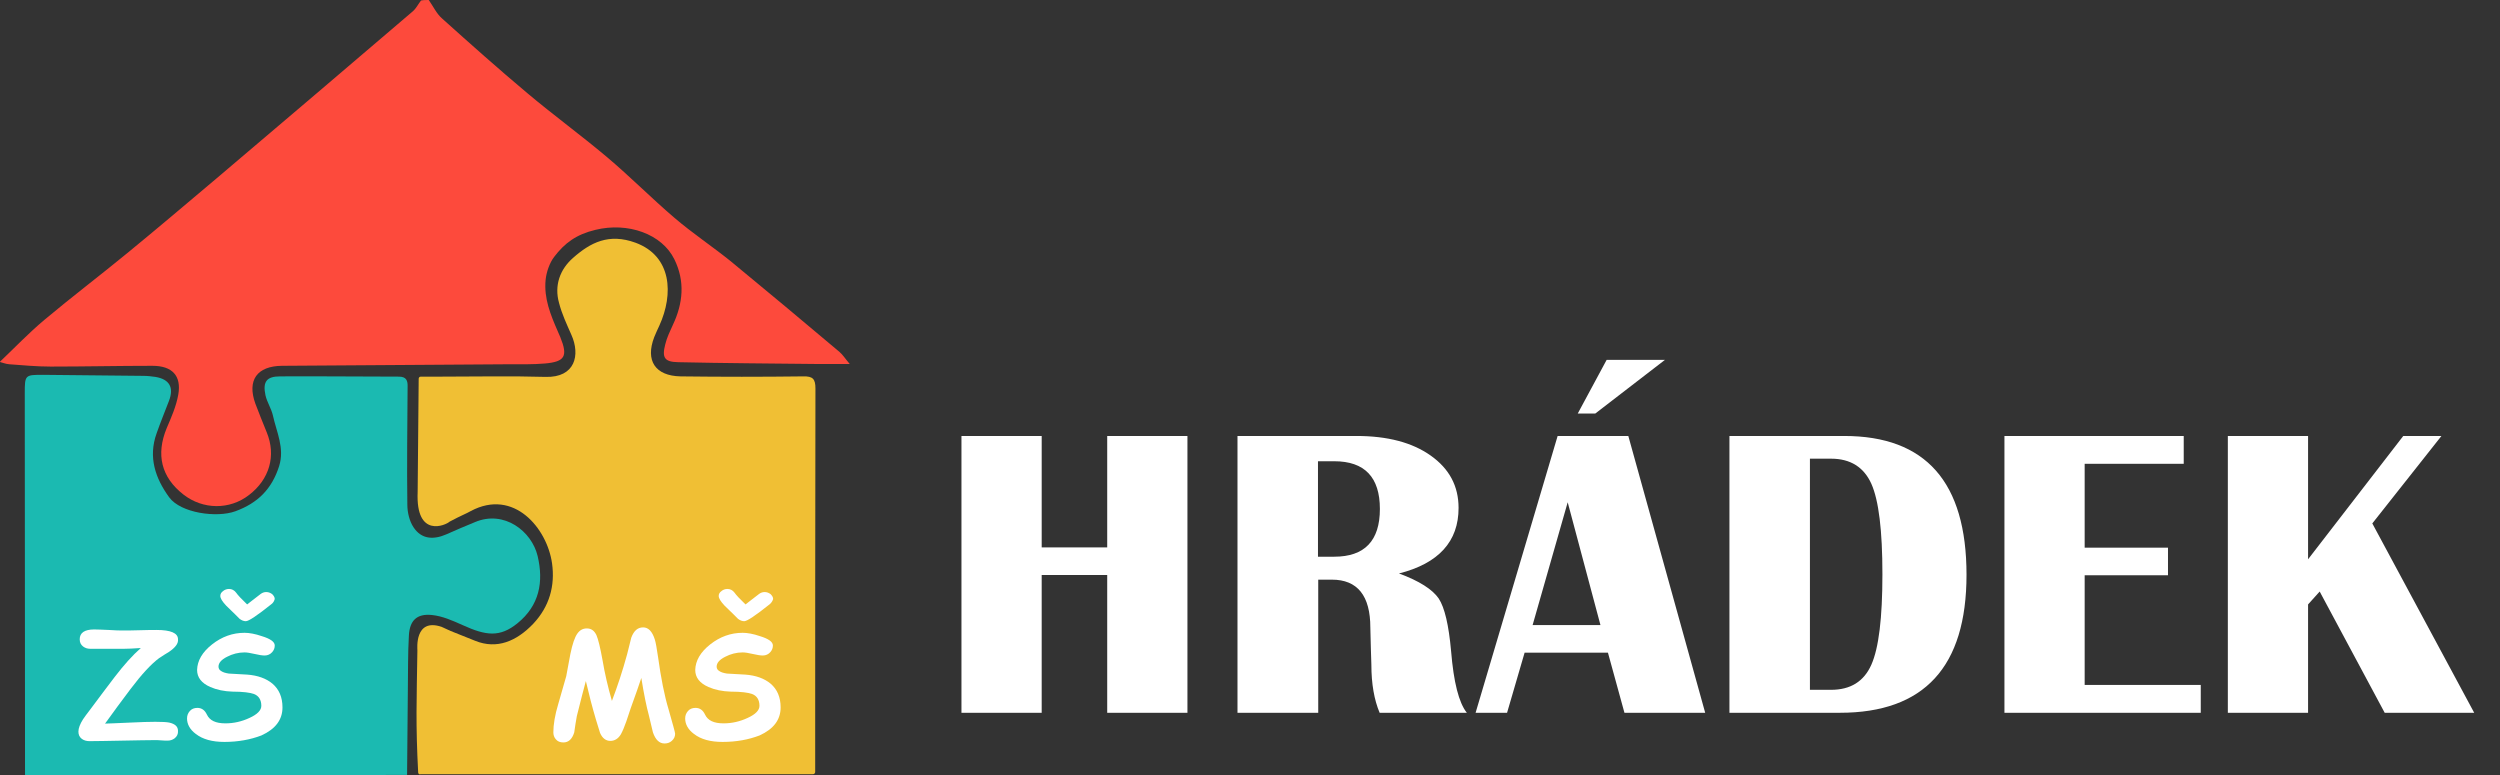
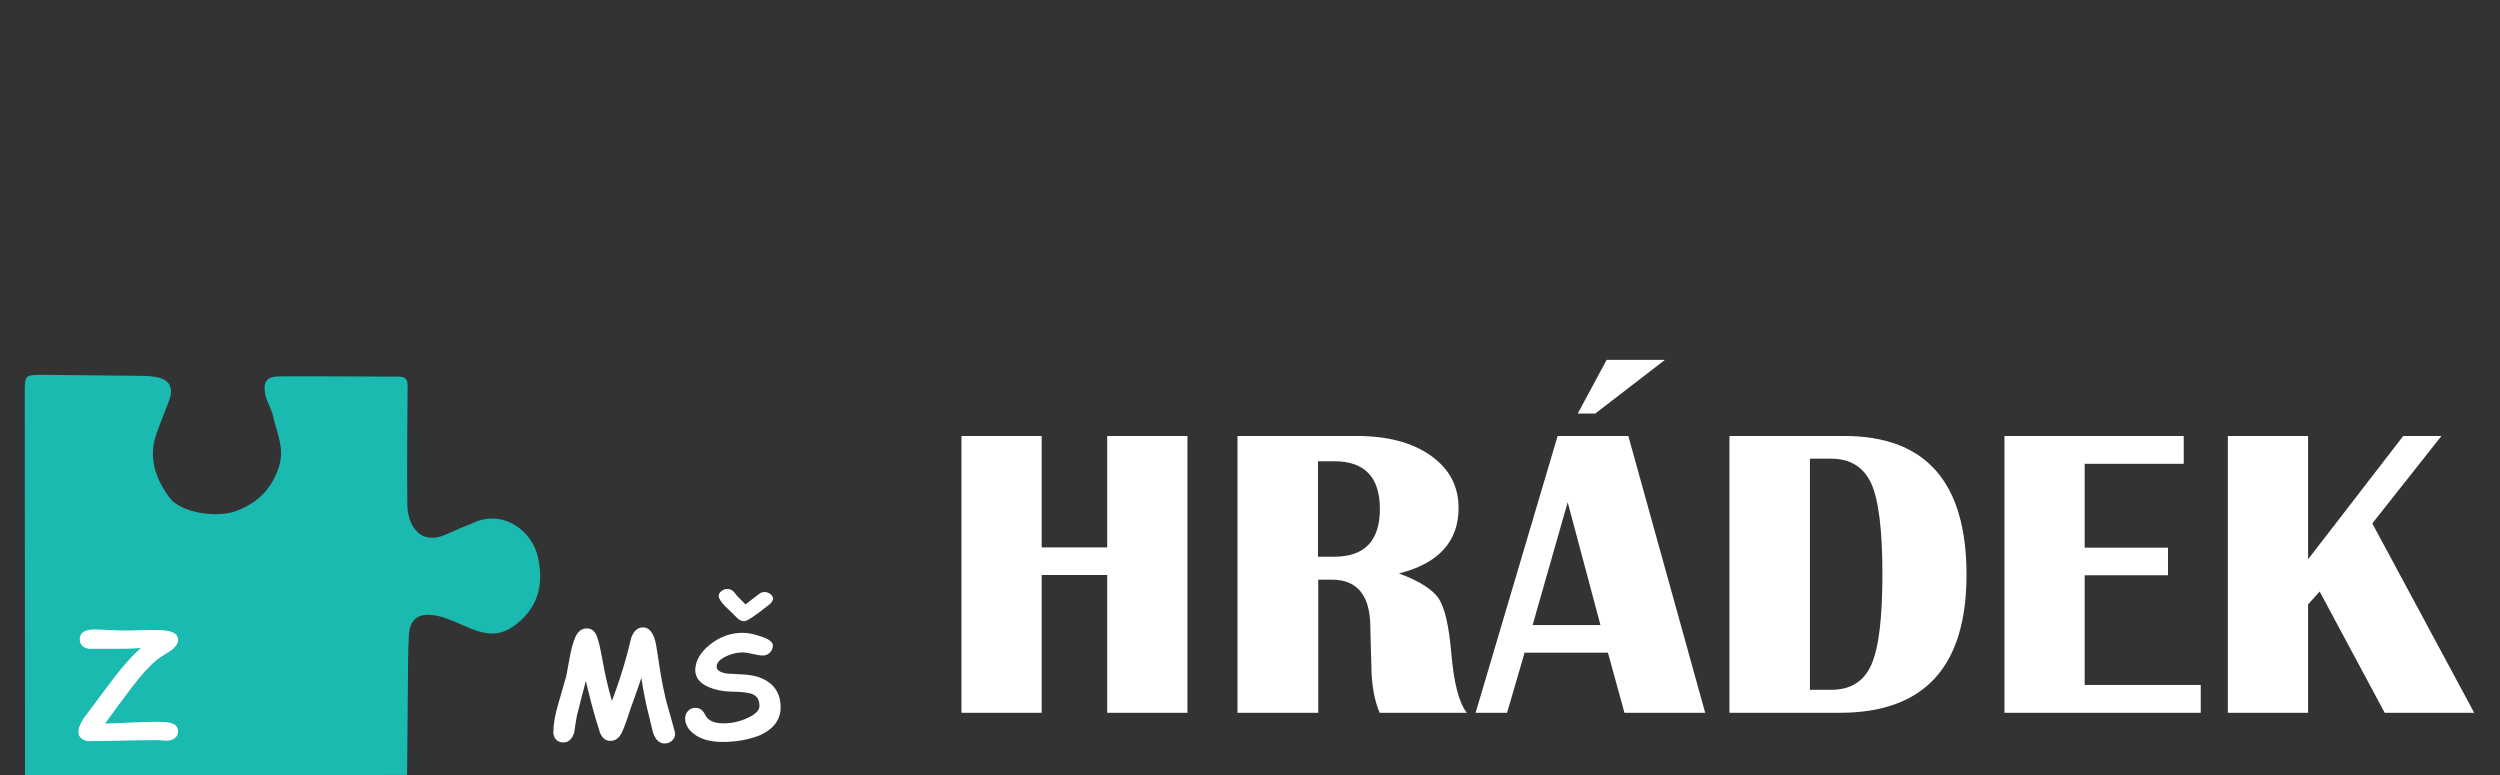
<svg xmlns="http://www.w3.org/2000/svg" version="1.2" baseProfile="tiny" id="Layer_1" x="0px" y="0px" width="969.1px" height="300.5px" viewBox="0 0 969.1 300.5" overflow="visible" xml:space="preserve">
  <rect x="0" y="0" width="969.1" height="300.5" fill="#333333" stroke="none" />
  <g>
-     <path fill="#FD4A3C" d="M166.2,0c1.7,2.4,3,5.3,5.2,7.2c10.9,9.8,21.8,19.5,33,28.9c10.1,8.5,20.8,16.3,30.9,24.8   c8.9,7.5,17.2,15.9,26.1,23.5c7,6,14.7,11.1,21.9,16.9c14.1,11.6,28.1,23.3,42.1,35.1c1.3,1.1,2.2,2.6,4,4.7c-4.7,0-8.6,0-12.5,0   c-18-0.2-36-0.3-54-0.7c-5.3-0.1-6.4-1.7-5-7c0.6-2.5,1.8-5,2.9-7.4c4-8.4,4.8-17,0.6-25.5c-4.8-9.8-18-14.5-30.6-11.4   c-7.5,1.8-12,5.2-16,10.5c-1.7,2.2-3,5.8-3.3,8.9c-0.7,7.1,1.9,13.5,4.7,19.9c0.3,0.8,0.7,1.5,1,2.3c3,7.4,1.8,9.5-5.9,10.2   c-4.6,0.4-9.3,0.3-14,0.3c-29.3,0.2-58.6,0.4-88,0.6c-9.7,0.1-13.6,5.6-10.3,14.7c1.4,3.7,2.9,7.4,4.4,11.1   c3.7,9,1.1,18.2-6.9,24.3c-7.5,5.8-17.8,5.7-25.4-0.2c-8.6-6.7-10.7-15.5-6.5-25.7c1.8-4.2,3.7-8.5,4.5-13   c1.3-7.3-2.3-11.2-10-11.2c-13.1,0-26.3,0.3-39.4,0.3c-5.4,0-10.7-0.5-16.1-0.9c-1.4-0.1-2.8-0.7-3.7-0.9   c5.7-5.4,11.2-11.2,17.3-16.3c10.6-8.9,21.7-17.3,32.4-26.1c11.6-9.5,23-19.2,34.4-28.8c25.4-21.5,50.7-43.1,76-64.7   c1.3-1.1,2.1-2.8,3.2-4.2C164.2,0,165.2,0,166.2,0z" />
-     <path fill="#F0BF34" d="M162.9,300.2c-0.4,0-0.8-0.3-0.8-0.7c-1-19.2-0.6-27.3-0.3-47.4c0-0.5-1.2-12.7,9.4-9.1   c0,0,2.6,1.2,3.5,1.6c6.6,2.6,3.6,1.4,9.5,3.8c8.4,3.4,16,0.2,22.5-6.6c6.3-6.7,8.5-14.7,7.3-23.4c-1.9-13.6-14.8-29.2-31.5-20.3   c-1.9,1.1-3.3,1.5-8.2,4.1c-1.5,1.4-13.2,6.6-12.4-11.5l0.4-43.9c0-0.4,0.3-0.8,0.8-0.8c2.6,0,5.3,0,7.9,0c13.5,0,27-0.3,40.5,0.1   c11.5,0.3,13.5-8.5,10-16.3c-1.8-4.1-3.7-8.1-4.8-12.4c-1.9-6.8,0.4-13,5.4-17.4c6.8-6,13.9-9.7,24.3-5.9   c14,5.2,14.8,19.8,9.2,32.1c-0.7,1.5-1.4,3-2,4.5c-3.5,9.1,0.4,15,10.2,15.2c15.8,0.2,31.7,0.2,47.5,0c3.8-0.1,4.8,1,4.8,4.7   c-0.1,49.6-0.1,99.1-0.1,148.7c0,0.4-0.4,0.8-0.8,0.8H162.9V300.2z" />
    <path fill="#1BBAB1" d="M9.7,300.5c0-49.3-0.1-98.6-0.1-148c0-7.2,0.1-7.2,7.1-7.2c13,0.1,26,0.3,39,0.4c1.5,0,3,0.2,4.5,0.4   c5.5,0.9,7.3,4.1,5.3,9.3c-1.6,4.2-3.3,8.3-4.8,12.6c-3.3,9.2-0.5,17.4,4.9,24.8c4.5,6.1,18.4,8,25.6,5.4c8.8-3.2,14.2-8.7,17-17.5   c2.2-7-1-13.2-2.4-19.6c-0.6-2.7-2.3-5.2-2.9-7.9c-1.1-5.2,0.4-7.3,5.7-7.3c15.3-0.1,30.7,0.1,46,0.1c3,0,3.5,1.6,3.4,4.1   c-0.1,15.2-0.3,30.3-0.1,45.5c0,3,0.8,6.4,2.4,8.8c3.1,4.7,7.8,4.9,12.8,2.7c3.6-1.6,7.3-3.2,11-4.7c11.3-4.8,22,3.5,24.3,13.1   c2.4,10.1,0.7,19.2-7.8,26.1c-6.8,5.5-12.1,4.9-21.3,0.7c-3.8-1.7-7.8-3.5-11.9-3.9c-5.9-0.6-8.6,2.2-8.9,8c-0.4,7-0.3,14-0.4,21   c-0.1,11-0.2,22-0.3,33C108.4,300.5,59.1,300.5,9.7,300.5z" />
    <g>
      <g>
        <path fill="#FFFFFF" d="M65.5,252.7c-1,0.6-2.3,1.4-3.8,2.4c-3.1,2.3-6.8,6.3-11.1,12c-3.3,4.4-6.6,8.8-9.8,13.3l-0.1,0.1     c1.4,0,4.6-0.2,9.8-0.4c4.1-0.2,7.3-0.3,9.7-0.3c2.7,0,4.4,0.1,5.4,0.3c2.2,0.5,3.4,1.5,3.4,3.2c0.1,1.2-0.4,2.2-1.3,2.9     c-0.8,0.6-1.7,0.9-2.8,0.9c-0.5,0-1.3,0-2.4-0.1c-1.1-0.1-1.9-0.1-2.4-0.1c-2.8,0-7,0.1-12.7,0.2c-5.6,0.1-9.9,0.2-12.7,0.2     c-1.2,0-2.2-0.3-3-0.9c-0.9-0.7-1.3-1.6-1.3-2.8c0-1.3,0.6-2.9,1.8-4.8c0.4-0.6,1.4-2,3.1-4.2c3-4.1,6.1-8.1,9.1-12.1     c3.6-4.7,7-8.5,10.2-11.3c-2.9,0.2-5.1,0.3-6.6,0.3H36.8c-0.2,0-0.5,0-0.9,0s-0.7,0-0.9,0c-1.1,0-2-0.3-2.8-0.9     c-0.9-0.7-1.3-1.6-1.3-2.8c0-2.5,1.9-3.8,5.6-3.8c1.3,0,3.2,0.1,5.7,0.2c2.5,0.2,4.4,0.2,5.7,0.2c1.4,0,3.6,0,6.4-0.1     s5-0.1,6.4-0.1c5.5,0,8.3,1.2,8.3,3.6C69.2,249.4,68,251,65.5,252.7z" />
-         <path fill="#FFFFFF" d="M87,287.6c-4.7,0-8.4-1-11.1-3.1c-2.3-1.7-3.4-3.8-3.4-6c0-1.2,0.4-2.1,1.1-2.9s1.7-1.2,2.9-1.2     c1.7,0,2.9,0.9,3.7,2.6c1.1,2.3,3.4,3.4,7.2,3.4c3.2,0,6.3-0.7,9.3-2.1c3.1-1.4,4.6-3,4.6-4.7c0-2.3-1-3.9-2.9-4.6     c-1.4-0.5-4.1-0.9-8.3-0.9c-3.2-0.1-6.1-0.7-8.6-1.8c-3.4-1.5-5.1-3.7-5.1-6.6c0.1-3.6,2-6.9,5.8-9.9s8-4.5,12.6-4.5     c1.8,0,4.1,0.4,6.7,1.3c3.3,1,5,2.2,5,3.6c0,1-0.3,1.8-1,2.6s-1.7,1.3-2.9,1.3c-0.9,0-2.2-0.2-3.9-0.6c-1.7-0.4-3-0.6-3.9-0.6     c-2.4,0-4.7,0.6-6.8,1.7c-2.2,1.1-3.3,2.4-3.3,3.8c0,0.7,0.3,1.3,1,1.7c0.7,0.5,1.7,0.8,3,1c2.4,0.1,4.7,0.3,7.1,0.4     c4.1,0.3,7.4,1.5,9.8,3.5c2.6,2.2,3.9,5.3,3.9,9.2c0,4.8-2.7,8.4-8.2,10.9C97.1,286.7,92.3,287.6,87,287.6z M105.2,234.2     c-5.5,4.4-8.8,6.6-9.9,6.6c-0.8,0-1.6-0.3-2.4-0.9c-0.6-0.6-1.1-1.1-1.7-1.7c-1.2-1.1-2.3-2.3-3.5-3.4c-1.6-1.7-2.3-2.9-2.3-3.8     c0-0.8,0.4-1.4,1.1-1.9c0.6-0.5,1.4-0.8,2.3-0.8c1.1,0,2,0.5,2.7,1.4c0.7,1,2.1,2.5,4.3,4.6c1.2-0.9,2.9-2.3,5.3-4.1     c0.7-0.5,1.4-0.7,2.1-0.7c0.9,0,1.6,0.3,2.3,0.8c0.6,0.6,1,1.2,1,1.9C106.3,232.9,106,233.6,105.2,234.2z" />
      </g>
    </g>
    <g>
      <g>
        <path fill="#FFFFFF" d="M227.1,264c-0.8,3-2,7.5-3.5,13.6c-0.4,2.1-0.7,4.2-1,6.3c-0.8,2.6-2.2,3.9-4.2,3.9c-1.3,0-2.3-0.4-3-1.3     c-0.6-0.7-0.9-1.6-0.9-2.6c0-3,0.6-6.7,1.9-11c1.9-6.5,2.9-10.1,3.1-10.8c0.5-2.9,1.1-5.7,1.6-8.6c0.8-3.9,1.7-6.5,2.7-7.9     s2.2-2,3.7-2c1.7,0,2.9,0.9,3.7,2.6c0.7,1.6,1.5,4.9,2.4,9.9c0.8,4.8,2,10,3.6,15.6c2.1-5.5,4.1-11.5,5.9-18.1l1.6-6.4     c1-2.7,2.5-4,4.6-4c2,0,3.5,1.5,4.5,4.6c0.4,1.2,0.8,3.6,1.3,7c1.1,7.9,2.4,14.7,4.1,20.3c1.6,5.7,2.5,8.8,2.5,9.3     c0,1.1-0.4,2-1.3,2.8c-0.8,0.7-1.7,1-2.8,1c-2,0-3.5-1.4-4.5-4.3l-1.6-6.7c-0.9-3.3-1.9-8.1-2.9-14.4c-0.8,2.5-2.2,6.4-4.1,11.7     l-1.7,5.1c-0.7,2-1.4,3.7-2.1,5c-1,1.7-2.4,2.6-4.1,2.6c-1.7,0-3.1-1-4-3.1l-1.6-5.2C229.6,274.2,228.3,269.2,227.1,264z" />
        <path fill="#FFFFFF" d="M280.1,287.6c-4.7,0-8.4-1-11.1-3.1c-2.3-1.7-3.4-3.8-3.4-6c0-1.2,0.4-2.1,1.1-2.9s1.7-1.2,2.9-1.2     c1.7,0,2.9,0.9,3.7,2.6c1.1,2.3,3.4,3.4,7.2,3.4c3.2,0,6.3-0.7,9.3-2.1c3.1-1.4,4.6-3,4.6-4.7c0-2.3-1-3.9-2.9-4.6     c-1.4-0.5-4.1-0.9-8.3-0.9c-3.2-0.1-6.1-0.7-8.6-1.8c-3.4-1.5-5.1-3.7-5.1-6.6c0.1-3.6,2-6.9,5.8-9.9s8-4.5,12.6-4.5     c1.8,0,4.1,0.4,6.7,1.3c3.3,1,5,2.2,5,3.6c0,1-0.3,1.8-1,2.6s-1.7,1.3-2.9,1.3c-0.9,0-2.2-0.2-3.9-0.6c-1.7-0.4-3-0.6-3.9-0.6     c-2.4,0-4.7,0.6-6.8,1.7c-2.2,1.1-3.3,2.4-3.3,3.8c0,0.7,0.3,1.3,1,1.7c0.7,0.5,1.7,0.8,3,1c2.4,0.1,4.7,0.3,7.1,0.4     c4.1,0.3,7.4,1.5,9.8,3.5c2.6,2.2,3.9,5.3,3.9,9.2c0,4.8-2.7,8.4-8.2,10.9C290.2,286.7,285.5,287.6,280.1,287.6z M298.4,234.2     c-5.5,4.4-8.8,6.6-9.9,6.6c-0.8,0-1.6-0.3-2.4-0.9c-0.6-0.6-1.1-1.1-1.7-1.7c-1.2-1.1-2.3-2.3-3.5-3.4c-1.6-1.7-2.3-2.9-2.3-3.8     c0-0.8,0.4-1.4,1.1-1.9c0.6-0.5,1.4-0.8,2.3-0.8c1.1,0,2,0.5,2.7,1.4c0.7,1,2.1,2.5,4.3,4.6c1.2-0.9,2.9-2.3,5.3-4.1     c0.7-0.5,1.4-0.7,2.1-0.7c0.9,0,1.6,0.3,2.3,0.8c0.6,0.6,1,1.2,1,1.9C299.5,232.9,299.1,233.6,298.4,234.2z" />
      </g>
    </g>
  </g>
  <g>
-     <path fill="#ffffff" d="M403.8,222.9v53.4h-31.1V169h31.1v43.2h25.4V169h31.1v107.3h-31.1v-53.4H403.8z" />
+     <path fill="#ffffff" d="M403.8,222.9v53.4h-31.1V169h31.1v43.2h25.4V169h31.1v107.3h-31.1v-53.4H403.8" />
    <path fill="#ffffff" d="M479.7,276.3V169h46.1c12,0,21.6,2.5,28.8,7.6c7.2,5.1,10.8,11.8,10.8,20.3c0,13-7.7,21.5-23.1,25.4   c7.9,2.9,13,6.2,15.4,9.7c2.3,3.5,3.9,10.3,4.8,20.4c1,12.1,3,20,6.1,23.9h-33.8c-2.1-5-3.2-11.2-3.2-18.6l-0.2-6.4l-0.2-8   c0-12.4-5-18.6-14.9-18.6h-5.3v51.6H479.7z M510.9,215.8h6.3c11.8,0,17.7-6.2,17.7-18.5c0-12.3-5.9-18.5-17.7-18.5h-6.3V215.8z" />
    <path fill="#ffffff" d="M631.2,169L661,276.3h-31.3l-6.4-23.3h-32.3l-6.8,23.3h-12.2L603.8,169H631.2z M594.1,242.3h26.3   l-12.7-47.6L594.1,242.3z M618.4,160.3h-6.8l11.2-20.8h22.6L618.4,160.3z" />
    <path fill="#ffffff" d="M670.4,276.3V169h44.5c31.6,0,47.4,17.9,47.4,53.8c0,35.7-16.4,53.5-49.1,53.5H670.4z M701.6,267.4h8.2   c7.5,0,12.7-3.2,15.6-9.7c2.9-6.5,4.3-18.2,4.3-35.1c0-16.9-1.4-28.6-4.3-35.1c-2.9-6.4-8.1-9.7-15.6-9.7h-8.2V267.4z" />
    <path fill="#ffffff" d="M846.5,169v10.8h-38.4v32.5h32.3V223h-32.3v42.5h45v10.8H777V169H846.5z" />
    <path fill="#ffffff" d="M946.4,169l-26.8,33.9l39.5,73.4h-34.7l-25.2-47l-4.5,5v42h-31.1V169h31.1v47.8l36.9-47.8H946.4z" />
  </g>
</svg>